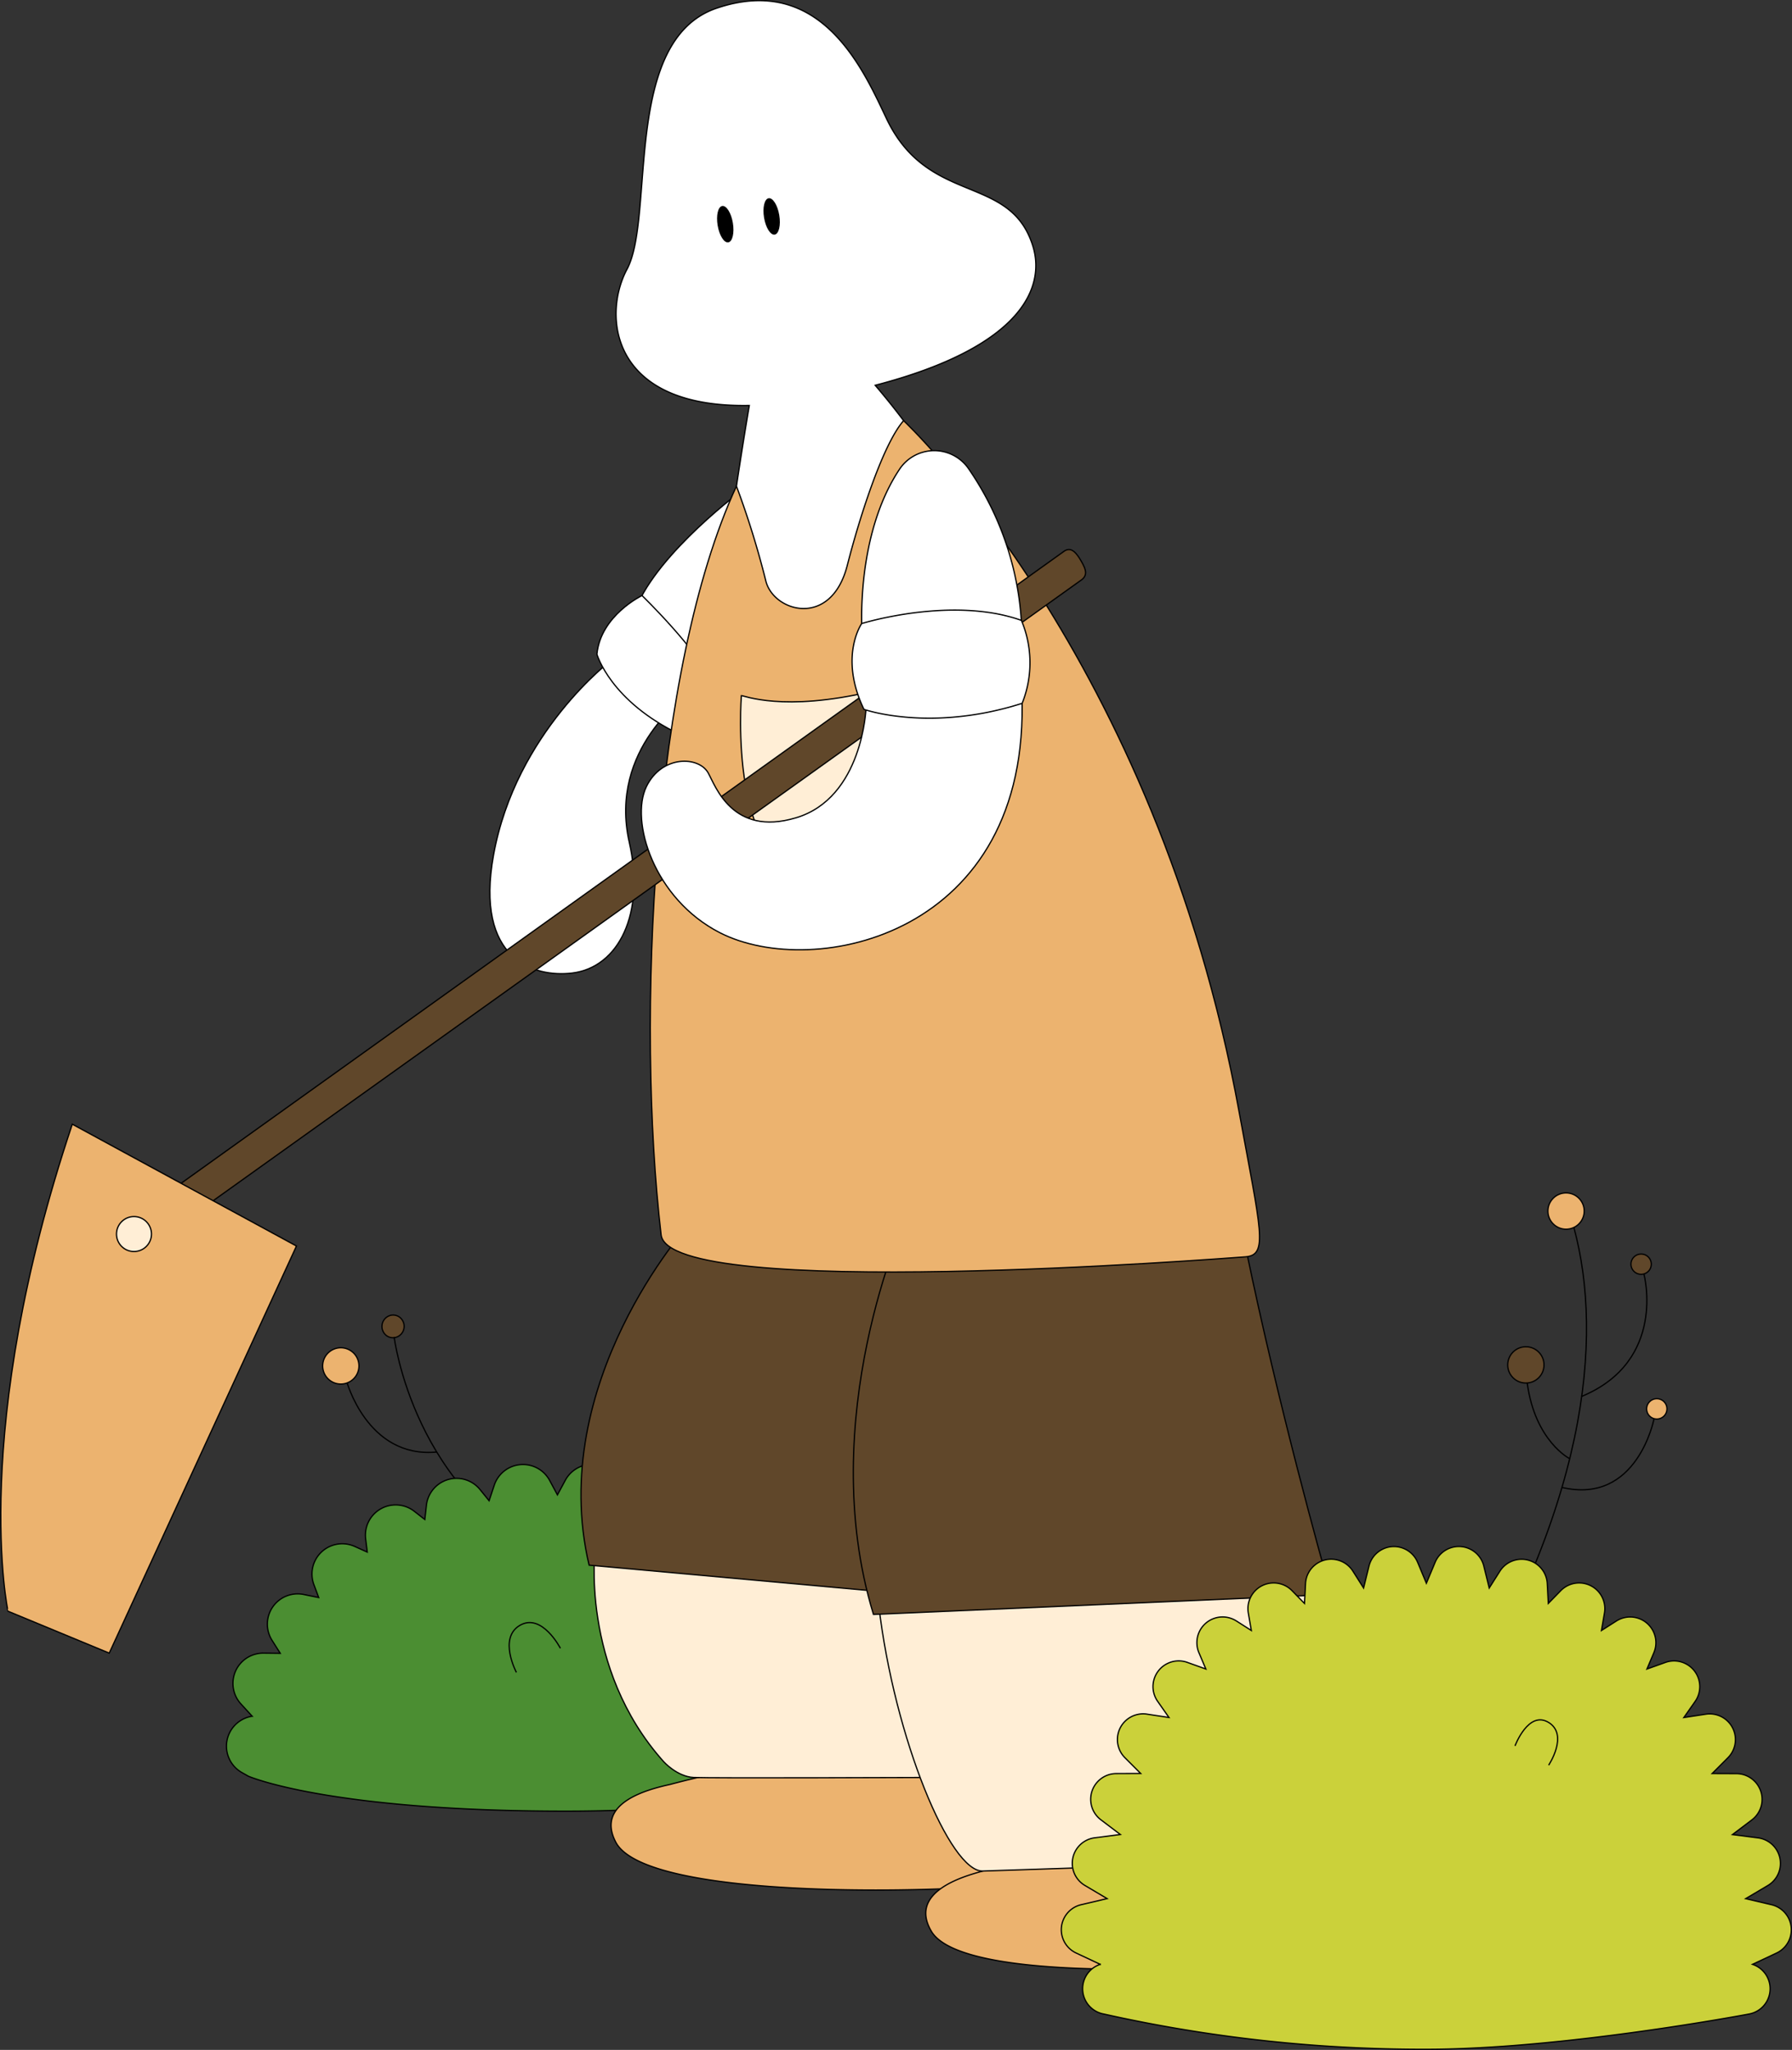
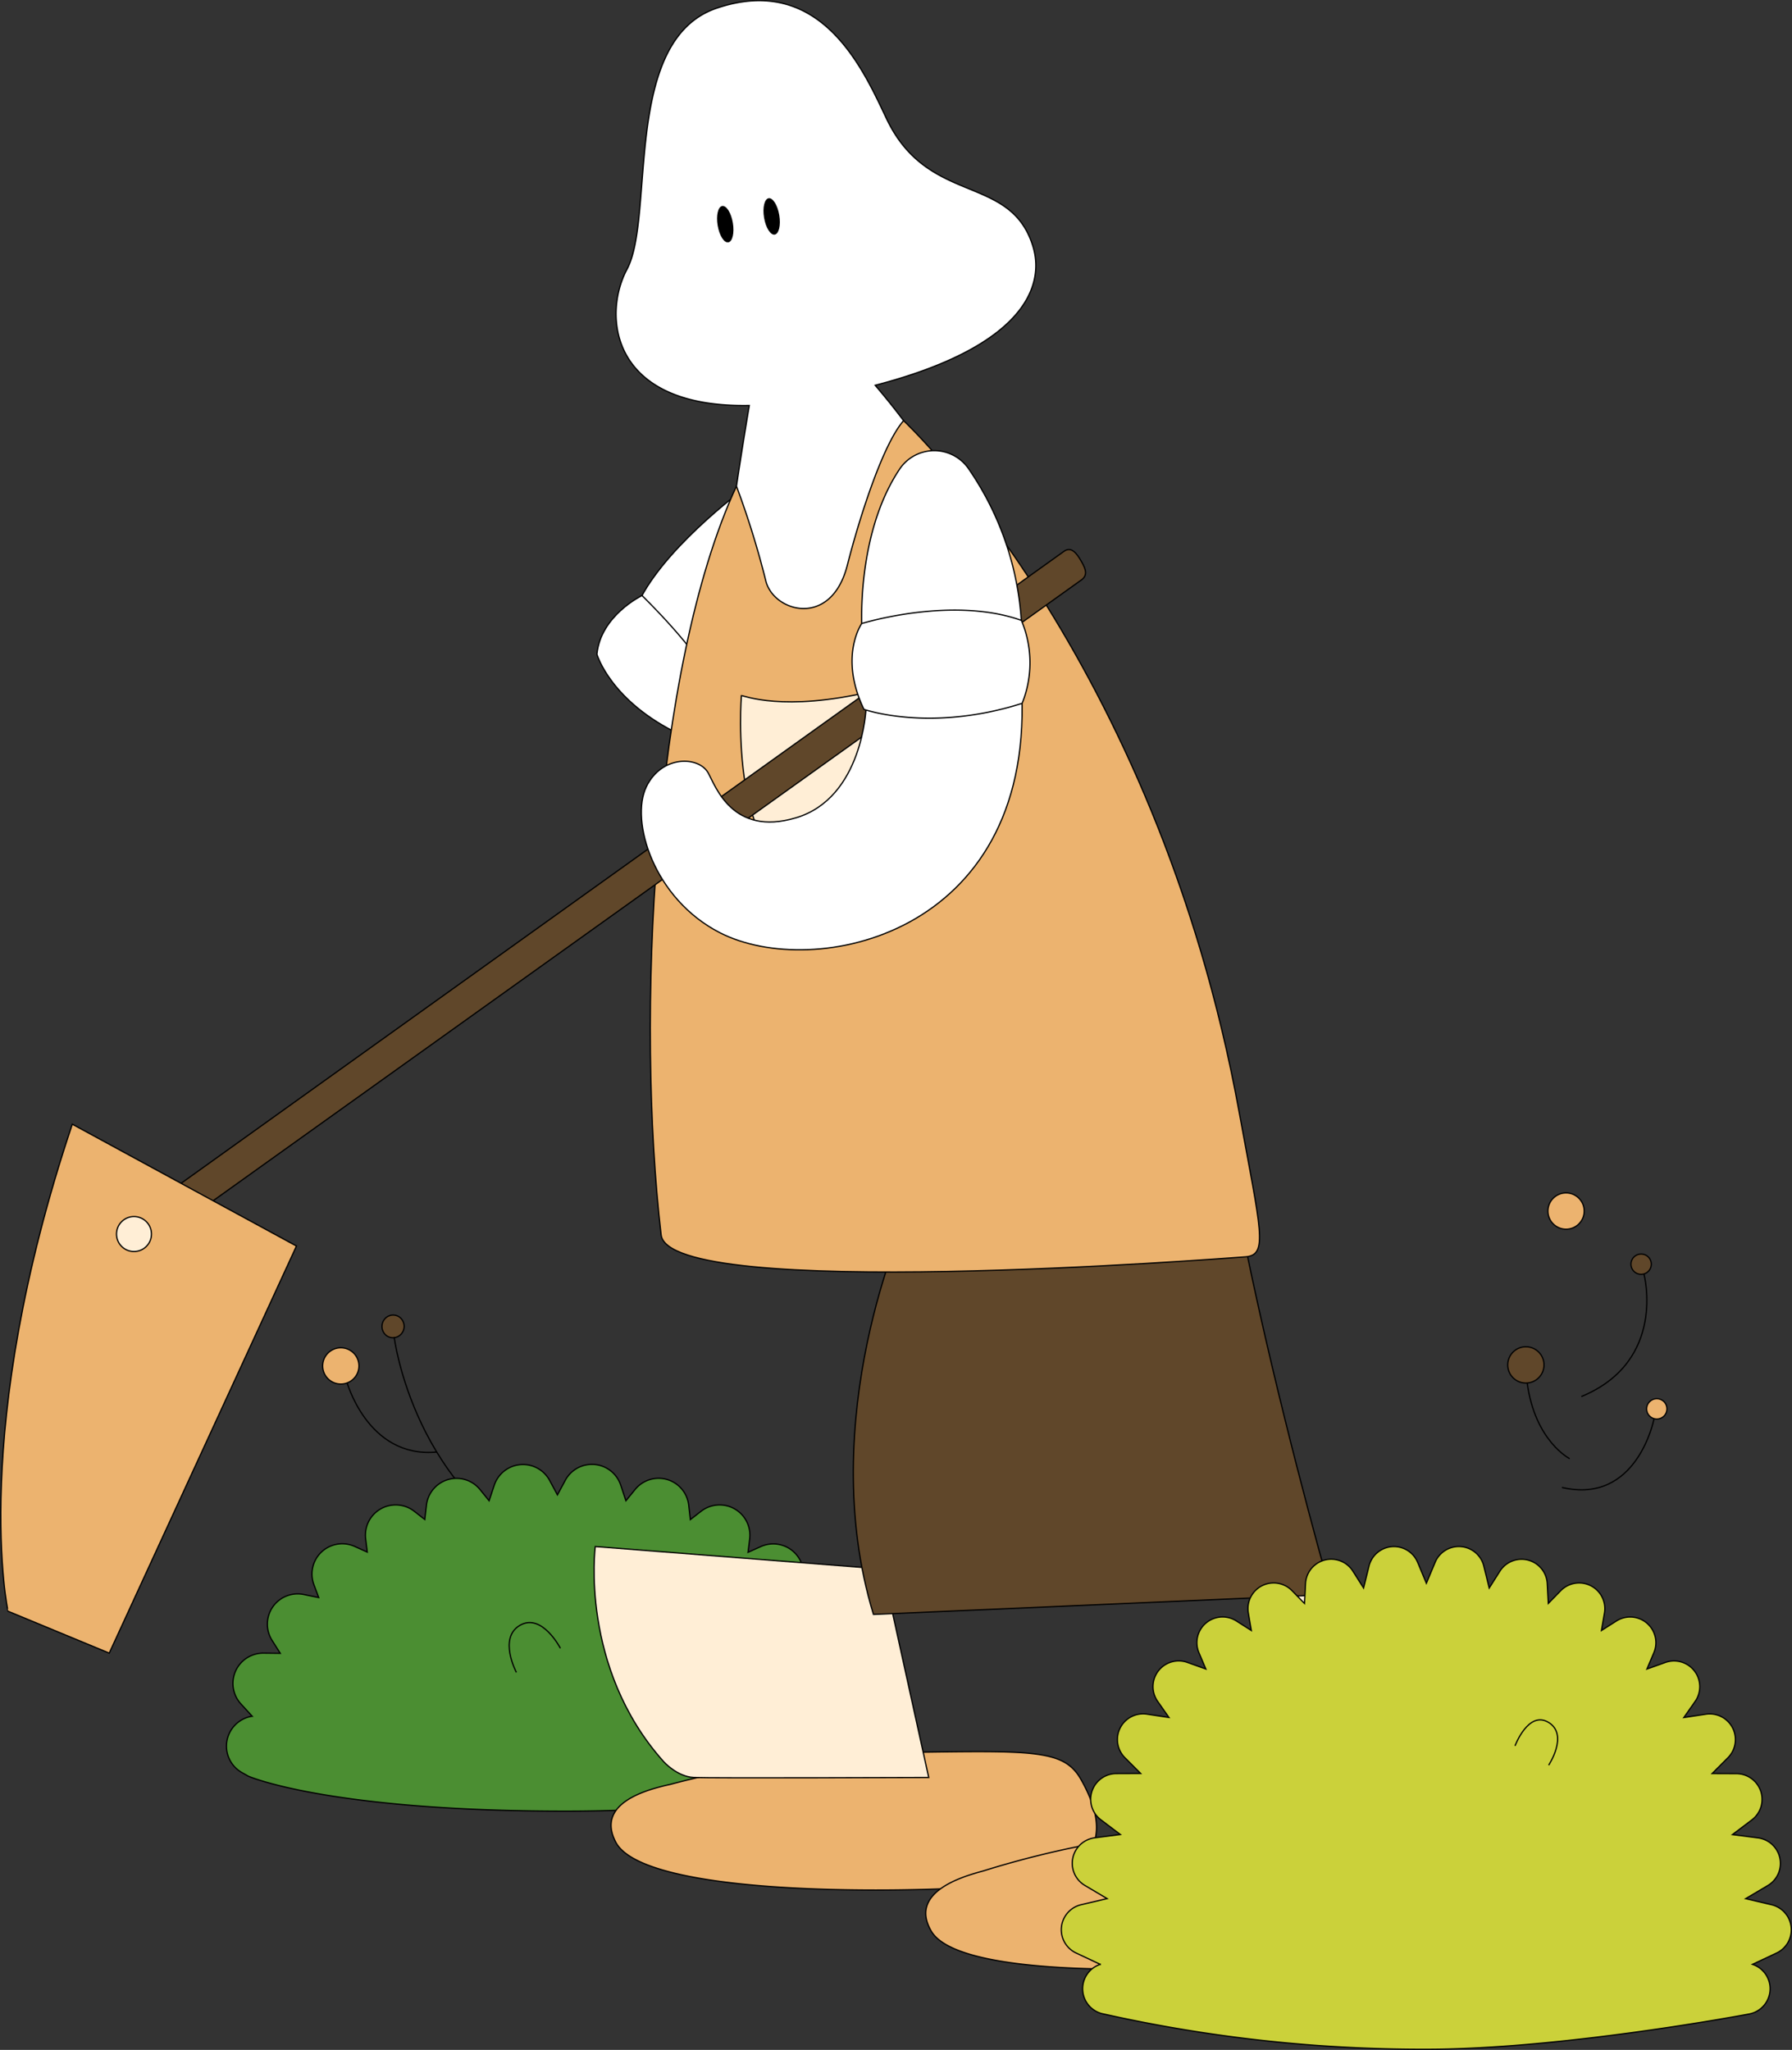
<svg xmlns="http://www.w3.org/2000/svg" width="355.539" height="406.719" viewBox="0 0 355.539 406.719">
  <rect x="0" y="0" width="355.539" height="406.719" fill="#333333" stroke="none" />
  <g id="Group_3994" data-name="Group 3994" transform="translate(-1417.643 -134.525)">
    <g id="Group_3994-2" data-name="Group 3994" transform="translate(1481.661 395.173)">
      <ellipse id="Ellipse_2773" data-name="Ellipse 2773" cx="2.258" cy="2.201" rx="2.258" ry="2.201" transform="translate(11.493 4.479) rotate(-82.664)" fill="#60472a" stroke="#000" stroke-miterlimit="10" stroke-width="0.25" />
      <path id="Path_15340" data-name="Path 15340" d="M1476.778,335.019s3.864,31.373,31.87,43.75" transform="translate(-1462.595 -330.4)" fill="none" stroke="#000" stroke-miterlimit="10" stroke-width="0.25" />
      <path id="Path_15341" data-name="Path 15341" d="M1469.6,341.494s4.092,15.563,17.947,14.261" transform="translate(-1464.916 -328.307)" fill="none" stroke="#000" stroke-miterlimit="10" stroke-width="0.25" />
      <circle id="Ellipse_2774" data-name="Ellipse 2774" cx="3.601" cy="3.601" r="3.601" transform="translate(0 6.759)" fill="#ecb36f" stroke="#000" stroke-miterlimit="10" stroke-width="0.25" />
    </g>
    <g id="Group_3995" data-name="Group 3995" transform="translate(1704.365 371.209)">
-       <path id="Path_15342" data-name="Path 15342" d="M1659.9,318.6c5.918,21.885,2.865,56.021-25.538,100.865" transform="translate(-1634.358 -311.745)" fill="none" stroke="#000" stroke-miterlimit="10" stroke-width="0.25" />
      <circle id="Ellipse_2775" data-name="Ellipse 2775" cx="3.601" cy="3.601" r="3.601" transform="translate(20.388 0)" fill="#ecb36f" stroke="#000" stroke-miterlimit="10" stroke-width="0.25" />
      <circle id="Ellipse_2776" data-name="Ellipse 2776" cx="3.601" cy="3.601" r="3.601" transform="translate(12.414 30.524)" fill="#60472a" stroke="#000" stroke-miterlimit="10" stroke-width="0.25" />
      <circle id="Ellipse_2777" data-name="Ellipse 2777" cx="2.02" cy="2.02" r="2.02" transform="translate(36.863 12.119)" fill="#60472a" stroke="#000" stroke-miterlimit="10" stroke-width="0.25" />
      <circle id="Ellipse_2778" data-name="Ellipse 2778" cx="2.02" cy="2.02" r="2.02" transform="translate(39.973 40.827)" fill="#ecb36f" stroke="#000" stroke-miterlimit="10" stroke-width="0.25" />
      <path id="Path_15343" data-name="Path 15343" d="M1667.2,325.593s4.639,17.261-12.419,24.291" transform="translate(-1627.756 -309.483)" fill="none" stroke="#000" stroke-miterlimit="10" stroke-width="0.25" />
      <path id="Path_15344" data-name="Path 15344" d="M1655.09,356.926s-6.857-3.452-8.425-14.985" transform="translate(-1630.38 -304.198)" fill="none" stroke="#000" stroke-miterlimit="10" stroke-width="0.25" />
      <path id="Path_15345" data-name="Path 15345" d="M1670.122,347.339s-3.324,17.053-18.253,13.549" transform="translate(-1628.697 -302.453)" fill="none" stroke="#000" stroke-miterlimit="10" stroke-width="0.25" />
    </g>
    <g id="Group_3997" data-name="Group 3997" transform="translate(1462.556 425.067)">
      <g id="Group_3996" data-name="Group 3996">
        <path id="Path_15346" data-name="Path 15346" d="M1578.078,404.206h0l2.264-2.494a6.01,6.01,0,0,0-4.526-10.049l-3.361.042,1.65-2.624a6.009,6.009,0,0,0-6.293-9.087l-3.024.619.971-2.616a6.01,6.01,0,0,0-8.1-7.57l-2.535,1.142.327-2.661a6.01,6.01,0,0,0-9.656-5.477l-2.117,1.649-.326-2.865a6.01,6.01,0,0,0-10.628-3.123l-1.831,2.244-1.035-3.106a6.01,6.01,0,0,0-10.99-.957l-1.564,2.9-1.542-2.862a6.009,6.009,0,0,0-10.994.951l-1.021,3.071-1.8-2.22a6.011,6.011,0,0,0-10.635,3.116l-.32,2.829-2.079-1.622a6.009,6.009,0,0,0-9.662,5.473l.322,2.615-2.488-1.122a6.009,6.009,0,0,0-8.1,7.577l.957,2.566-2.972-.609a6.01,6.01,0,0,0-6.284,9.1l1.629,2.574-3.317-.037a6.01,6.01,0,0,0-4.5,10.063l2.244,2.456-.02,0a6.01,6.01,0,0,0-2.046,11.158l1.285.732s15.792,6.946,62.963,6.946c38.539,0,59.968-6.84,59.968-6.84l1.268-.725A6.01,6.01,0,0,0,1578.078,404.206Z" transform="translate(-1451.622 -354.119)" fill="#4b8e32" stroke="#000" stroke-miterlimit="10" stroke-width="0.25" />
      </g>
      <path id="Path_15347" data-name="Path 15347" d="M1495.458,387.731s-3.65-6.841.712-9.352,8.014,4.559,8.014,4.559" transform="translate(-1437.914 -346.451)" fill="#4b8e32" stroke="#000" stroke-miterlimit="10" stroke-width="0.25" />
    </g>
    <path id="Path_15348" data-name="Path 15348" d="M1510.249,415.177c-4.156-7.867,6.481-10.527,10.749-11.473a189.983,189.983,0,0,1,47.2-6.364c25.1-.353,30.978-.569,34.344,5.391,7.2,12.736,1.238,18.923-12.426,20.65C1575.879,425.179,1516.411,426.843,1510.249,415.177Z" transform="translate(29.58 84.872)" fill="#ecb36f" stroke="#000" stroke-miterlimit="10" stroke-width="0.25" />
    <path id="Path_15349" data-name="Path 15349" d="M1506.988,366.44s-3.143,23.984,13.563,42.675c0,0,2.646,2.977,5.955,3.143s46.645,0,46.645,0l-9.1-41.352Z" transform="translate(28.756 74.931)" fill="#ffeed6" stroke="#000" stroke-miterlimit="10" stroke-width="0.25" />
    <path id="Path_15350" data-name="Path 15350" d="M1557.583,429.308c-4.494-7.679,6.018-10.8,10.241-11.929a190.072,190.072,0,0,1,46.878-8.411c25.056-1.444,30.922-1.915,34.546,3.893,7.742,12.411,2.06,18.851-11.515,21.17C1623.586,436.447,1564.247,440.7,1557.583,429.308Z" transform="translate(44.833 88.377)" fill="#ecb36f" stroke="#000" stroke-miterlimit="10" stroke-width="0.25" />
-     <path id="Path_15351" data-name="Path 15351" d="M1635.253,370.574s1.489,9.059,9.1,30.288c7.341,20.471,8.7,24.907,6.741,25.535s-77.023,2.918-80.99,3.091c-6.446.281-17.53-26.121-20.68-52.806Z" transform="translate(42.551 76.267)" fill="#ffeed6" stroke="#000" stroke-miterlimit="10" stroke-width="0.25" />
-     <path id="Path_15352" data-name="Path 15352" d="M1526.091,318.232s-28.24,31.318-19.687,67.487l63.247,5.734,6.714-73.22Z" transform="translate(28.122 59.347)" fill="#60472a" stroke="#000" stroke-miterlimit="10" stroke-width="0.25" />
+     <path id="Path_15351" data-name="Path 15351" d="M1635.253,370.574s1.489,9.059,9.1,30.288c7.341,20.471,8.7,24.907,6.741,25.535c-6.446.281-17.53-26.121-20.68-52.806Z" transform="translate(42.551 76.267)" fill="#ffeed6" stroke="#000" stroke-miterlimit="10" stroke-width="0.25" />
    <path id="Path_15353" data-name="Path 15353" d="M1634.74,393.413l-85.122,3.705c-11.831-38.78,6.366-78.54,6.366-78.54l65.316-5.365c5.628,30.361,14.728,64.042,17.973,75.7C1640.031,391.641,1639.257,393.216,1634.74,393.413Z" transform="translate(41.321 57.724)" fill="#60472a" stroke="#000" stroke-miterlimit="10" stroke-width="0.25" />
    <g id="Group_3998" data-name="Group 3998" transform="translate(1514.838 231.654)">
-       <path id="Path_15354" data-name="Path 15354" d="M1515.327,233.5s-19.041,14.3-23.471,38.717c-3.77,20.783,8.044,24.33,15.594,23.417,9.276-1.123,14.524-11.9,11.344-25.912-4.247-18.7,11.713-29.369,11.713-29.369Z" transform="translate(-1491.132 -199.699)" fill="#fff" stroke="#000" stroke-miterlimit="10" stroke-width="0.25" />
      <path id="Path_15355" data-name="Path 15355" d="M1534.318,207.956s-16.77,12.349-21.312,23.61l13.9,18.457S1549.031,216.876,1534.318,207.956Z" transform="translate(-1484.061 -207.956)" fill="#fff" stroke="#000" stroke-miterlimit="10" stroke-width="0.25" />
      <path id="Path_15356" data-name="Path 15356" d="M1516.128,223.851s-8.215,3.958-8.948,11.645c0,0,2.681,9.389,16.611,15.98,0,0,7.348-6.458,5.783-10.831C1527.524,234.92,1516.128,223.851,1516.128,223.851Z" transform="translate(-1485.944 -202.818)" fill="#fff" stroke="#000" stroke-miterlimit="10" stroke-width="0.25" />
    </g>
    <path id="Path_15357" data-name="Path 15357" d="M1517.331,359.172c-5-42.771-1.768-112.443,14.946-148.545l33.162-13s50.053,46.681,66.574,137.171c4.311,23.61,5.853,28.405,1.221,28.736S1518.875,372.389,1517.331,359.172Z" transform="translate(31.481 20.36)" fill="#ecb36f" stroke="#000" stroke-miterlimit="10" stroke-width="0.25" />
    <path id="Path_15358" data-name="Path 15358" d="M1528.877,239.052c.441-.041,8.313,3.309,25.76-.818,0,0,8.847,36.05-10.685,36.288C1526.041,274.74,1528.877,239.052,1528.877,239.052Z" transform="translate(35.855 33.486)" fill="#ffeed6" stroke="#000" stroke-miterlimit="10" stroke-width="0.25" />
    <g id="Group_3999" data-name="Group 3999" transform="translate(1441.606 243.564)">
      <path id="Path_15359" data-name="Path 15359" d="M1626.314,219.2c-.83-1.423-1.855-2.866-3.283-1.97L1435.79,351.263l2.751,6.026,187.571-134.116C1627.739,222.164,1627.342,220.963,1626.314,219.2Z" transform="translate(-1435.79 -216.957)" fill="#60472a" stroke="#000" stroke-miterlimit="10" stroke-width="0.25" />
    </g>
    <path id="Path_15360" data-name="Path 15360" d="M1558.424,241.345s-.635,17.916-13.974,21.837c-12.55,3.688-15.861-6.259-17.344-8.928-1.867-3.358-9.22-3.568-12.268,2.735-3.265,6.753,1.425,22.249,14.617,28.986,18.589,9.493,61.725.56,59.879-47.311Z" transform="translate(31.046 33.625)" fill="#fff" stroke="#000" stroke-miterlimit="10" stroke-width="0.25" />
    <g id="Group_4000" data-name="Group 4000" transform="translate(1539.871 134.649)">
      <path id="Path_15361" data-name="Path 15361" d="M1592.742,183.349c-4.5-14.465-20.741-7.859-29.035-25.286-4.524-9.5-12.9-28.932-33.672-21.921-18.853,6.362-12.206,41.324-17.82,51.818-4.908,9.174-3.287,27.535,24.27,27.011-.716,4.257-1.6,9.692-2.549,16.017a174.854,174.854,0,0,1,5.828,18.8c1.516,6.148,12.96,9.5,16.174-3.135,2.212-8.7,6.922-23.839,11.16-28.663-1.874-2.493-3.754-4.814-5.636-7.021C1591.449,203.144,1595.116,190.975,1592.742,183.349Z" transform="translate(-1510.049 -134.649)" fill="#fff" stroke="#000" stroke-miterlimit="10" stroke-width="0.25" />
      <ellipse id="Ellipse_2779" data-name="Ellipse 2779" cx="1.531" cy="3.658" rx="1.531" ry="3.658" transform="matrix(0.986, -0.165, 0.165, 0.986, 19.552, 41.001)" />
      <ellipse id="Ellipse_2780" data-name="Ellipse 2780" cx="1.531" cy="3.658" rx="1.531" ry="3.658" transform="matrix(0.986, -0.165, 0.165, 0.986, 28.76, 39.463)" />
    </g>
    <path id="Path_15362" data-name="Path 15362" d="M1546.964,238.46s-1.5-19.373,7.5-32.761a8.269,8.269,0,0,1,13.558-.083,59.874,59.874,0,0,1,10.635,32.429Z" transform="translate(41.724 21.812)" fill="#fff" stroke="#000" stroke-miterlimit="10" stroke-width="0.25" />
    <path id="Path_15363" data-name="Path 15363" d="M1547.795,245.727s13.09,4.638,31.383-1.194a21.621,21.621,0,0,0-.146-16.461c-13.82-4.927-31.686.627-31.686.627S1542.761,235.244,1547.795,245.727Z" transform="translate(41.26 29.542)" fill="#fff" stroke="#000" stroke-miterlimit="10" stroke-width="0.25" />
    <path id="Path_15364" data-name="Path 15364" d="M1431.986,303.115l44.475,24.175-37.146,80.767-20.082-8.311S1411.491,364.182,1431.986,303.115Z" transform="translate(0 54.46)" fill="#ecb36f" stroke="#000" stroke-miterlimit="10" stroke-width="0.25" />
    <circle id="Ellipse_2781" data-name="Ellipse 2781" cx="3.47" cy="3.47" r="3.47" transform="translate(1440.756 375.899)" fill="#ffeed6" stroke="#000" stroke-miterlimit="10" stroke-width="0.25" />
    <g id="Group_4001" data-name="Group 4001" transform="translate(1628.219 441.371)">
      <path id="Path_15365" data-name="Path 15365" d="M1713.216,459.2a5.1,5.1,0,0,0,.725-9.864h0l4.766-2.24a5.105,5.105,0,0,0-1.008-9.591l-5.122-1.2,4.4-2.607a5.105,5.105,0,0,0-1.954-9.455l-5.065-.65,3.855-2.915a5.105,5.105,0,0,0-3.059-9.177l-4.825-.019,3.119-3.123a5.1,5.1,0,0,0-4.381-8.653l-4.35.662,2.239-3.194a5.105,5.105,0,0,0-5.9-7.737l-3.662,1.309,1.367-3.222a5.1,5.1,0,0,0-7.441-6.3l-2.947,1.876.594-3.459a5.1,5.1,0,0,0-8.685-4.428l-2.456,2.517-.205-3.918a5.1,5.1,0,0,0-9.407-2.467l-2.109,3.327-1.072-4.346a5.1,5.1,0,0,0-9.664-.748l-1.734,4.144-1.725-4.133a5.1,5.1,0,0,0-9.665.746l-1.068,4.332-2.112-3.331a5.1,5.1,0,0,0-9.409,2.464l-.206,3.926-2.456-2.517a5.1,5.1,0,0,0-8.683,4.428l.593,3.458-2.948-1.879a5.1,5.1,0,0,0-7.441,6.3l1.367,3.225-3.653-1.307a5.1,5.1,0,0,0-5.9,7.735l2.235,3.189-4.346-.663a5.1,5.1,0,0,0-4.383,8.651l3.116,3.122-4.826.019a5.1,5.1,0,0,0-3.061,9.174l3.856,2.916-5.078.652a5.1,5.1,0,0,0-1.955,9.452l4.407,2.613-5.14,1.206a5.1,5.1,0,0,0-1.007,9.588l4.781,2.248h0a5.1,5.1,0,0,0,.725,9.862,290.212,290.212,0,0,0,63.975,6.992C1676.39,466.189,1713.216,459.2,1713.216,459.2Z" transform="translate(-1576.814 -366.44)" fill="#cbd13a" stroke="#000" stroke-miterlimit="10" stroke-width="0.25" />
      <path id="Path_15366" data-name="Path 15366" d="M1644.832,397.593s2.662-7.111,6.676-4.649,0,8.478,0,8.478" transform="translate(-1554.827 -358.04)" fill="none" stroke="#000" stroke-miterlimit="10" stroke-width="0.25" />
    </g>
  </g>
</svg>